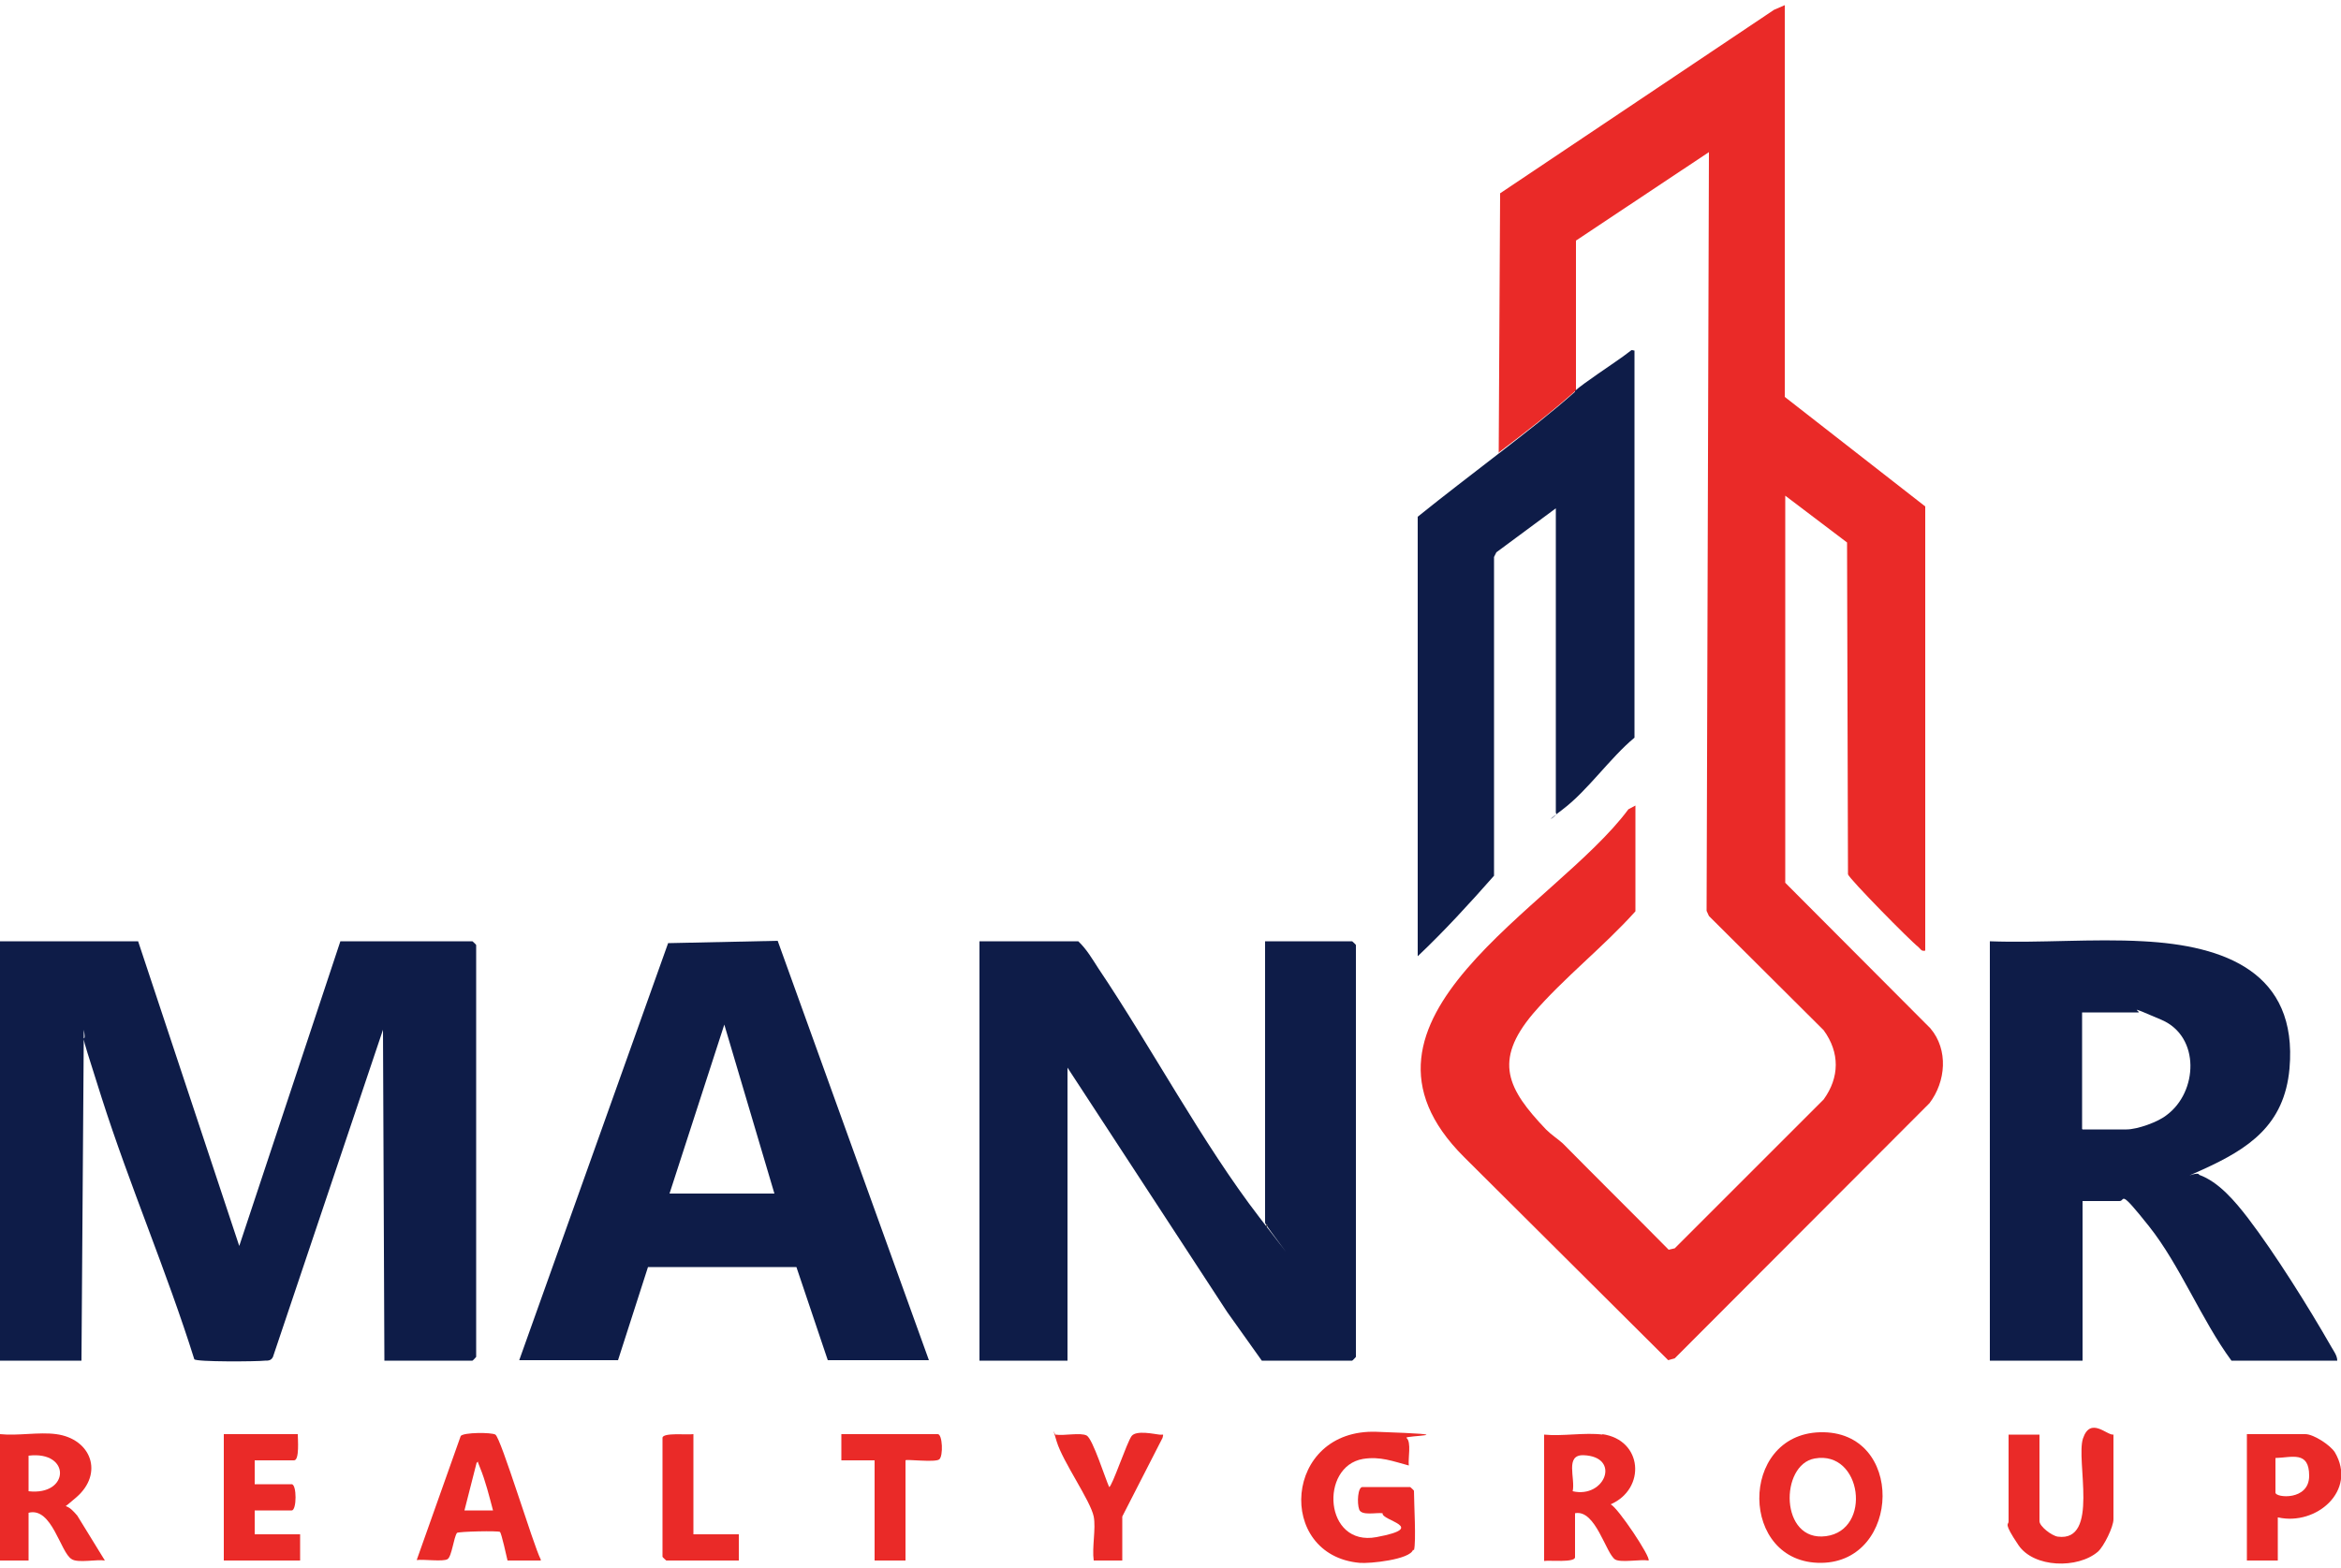
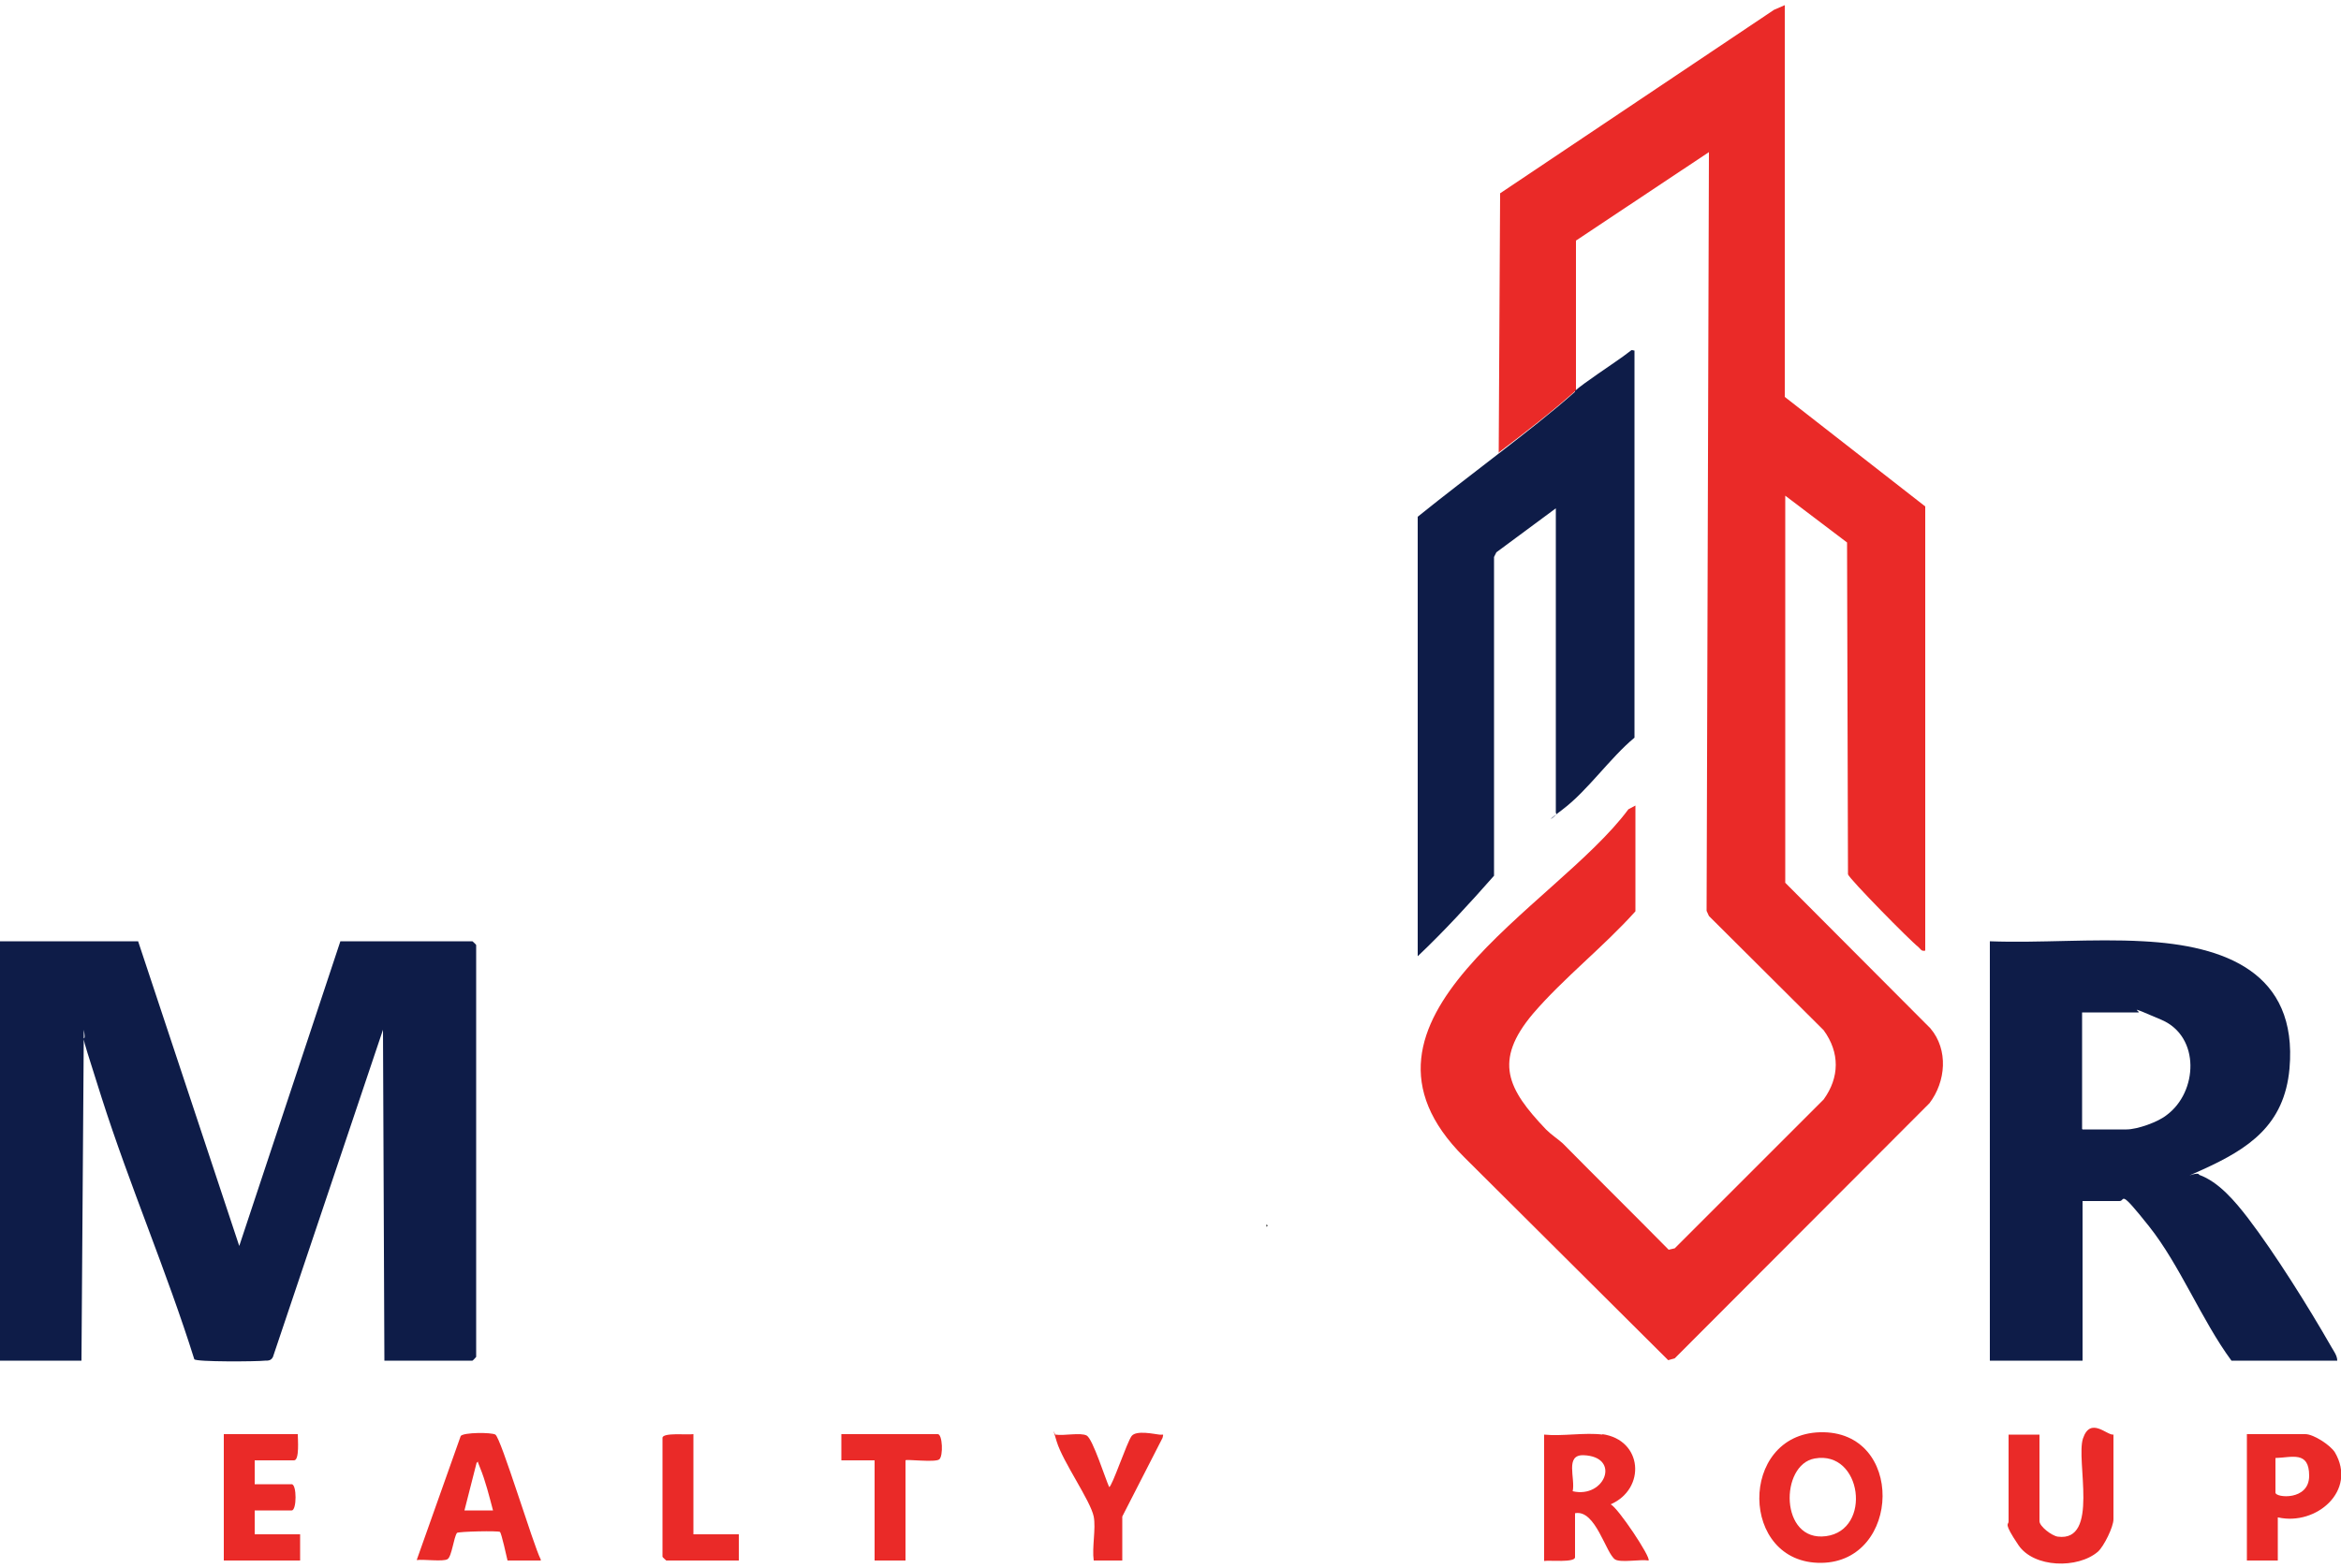
<svg xmlns="http://www.w3.org/2000/svg" id="Layer_1" version="1.1" viewBox="0 0 500 335">
  <defs>
    <style>
      .st0 {
        fill: #ea2a28;
      }

      .st1 {
        fill: #0e1c48;
      }
    </style>
  </defs>
  <path class="st0" d="M320.1,96.8l.3-55.5L378.9,2.1l2.3-1v83.7l30,23.4v94.9c-.9.2-1-.4-1.5-.8-1.7-1.3-14.7-14.5-15-15.5l-.2-70.9-13.2-10v82.7l31,31.1c3.9,4.6,3.3,11.4-.2,16l-54.4,54.5-1.4.4-43.6-43.4c-29.5-29.4,19.5-53.2,35.1-74.3l1.5-.8v22.6c-6.7,7.5-15.4,14.3-21.9,21.9-8.5,10.1-5.4,16.1,2.8,24.7,1.2,1.2,2.5,2,3.6,3,7.5,7.6,15.1,15.1,22.6,22.7l1.3-.3,31.8-31.8c3.4-4.7,3.5-10,0-14.8l-24.5-24.4-.5-1.1.5-162.1-28.4,18.9v32c-5.4,4.8-10.6,8.8-16.4,13.2Z" />
  <path class="st1" d="M29.5,201.1l21.6,65.1,21.6-65.1h28.2c0,0,.8.7.8.8v88c0,0-.7.8-.8.8h-18.8l-.3-70.7-23.5,69.9c-.4.8-1,.8-1.7.8-1.7.2-14.7.3-15.1-.3-5.9-18.8-13.8-37.1-19.8-55.9s-2.9-9.5-3.8-14.5l-.5,70.7H0v-89.6h29.5Z" />
-   <path class="st1" d="M270.2,261.1v-60h18.6c0,0,.8.7.8.8v88c0,0-.7.8-.8.8h-19.3l-7.4-10.4-34.1-52.2v62.6h-18.8v-89.6h21.1c1.8,1.7,3,3.8,4.3,5.8,11.3,16.8,22.3,37.5,34.4,53.2s.7,1,1.2,1.1ZM270.5,261.6v.5c.3-.2.3-.3,0-.5Z" />
  <path class="st1" d="M424.9,201.1c10.8.4,22.1-.6,32.8,0,17.4.9,33.1,6.6,31.3,27.2-1.1,12.1-8.7,17.1-18.6,21.6s-.9-.2-.7,1.1c4.2,1.5,7.7,5.7,10.4,9.2,5.8,7.6,13,19.1,17.8,27.5.5.9,1.3,1.9,1.3,3h-22.6c-6.4-8.7-11-20.4-17.6-28.7s-5-5.4-6.3-5.4h-7.9v34.1h-19.8v-89.6ZM444.8,241.3h9.4c2.3,0,6.8-1.6,8.6-3.1,6.6-4.9,7.2-16.7-1.1-20.3s-4.2-1.6-5-1.6h-12v24.9Z" />
-   <path class="st1" d="M110.9,290.6l31.8-89.1,23.4-.5,32.3,89.6h-21.6l-6.7-19.9h-31.7c0,0-6.4,19.9-6.4,19.9h-21.1ZM165.4,255l-10.7-36.1-11.7,36.1h22.4Z" />
  <path class="st1" d="M336.4,83.5c1.9-1.7,7.7-5.5,10.2-7.3s1.5-1.4,2.5-1.3v82.7c-5.2,4.3-10,11.3-15.3,15.3s-.6,1-1.5.8v-65.1l-12.7,9.4-.5,1v68.1c-5.2,5.9-10.6,11.8-16.3,17.2v-93.9c5.7-4.6,11.5-9,17.3-13.5s11-8.5,16.3-13.2Z" />
-   <path class="st0" d="M301.8,331.1c-.6,2.1-9.3,3-11.4,2.8-18-1.6-16.3-28.7,3.6-28s5.7.8,6.4,1.3c1.1.9.3,4.4.5,5.9-3.4-.9-6.1-2-9.8-1.4-9.3,1.6-8.3,18.8,2.9,16.7s1-3.5,1.3-5.1c-1.3-.2-4.5.6-5-.8s-.3-4.8.7-4.8h10.2c0,0,.8.7.8.8,0,2.7.5,10.9,0,12.7Z" />
  <path class="st0" d="M388.7,306c18.2-.5,17.4,27.7.3,27.9-17.5.2-17.7-27.4-.3-27.9ZM387.6,311.6c-7.5,1.3-7.5,17.9,2.4,16.6s7.7-18.4-2.4-16.6Z" />
  <path class="st0" d="M342.2,306.4c8.7,1.2,9.4,11.7,1.8,15,1.5.6,8.7,11.4,8.1,12-1.7-.3-5.8.5-7.1-.2-2-1.2-4.2-10.8-8.6-9.9v9.4c0,1.2-5.5.6-6.6.8v-27c3.9.4,8.7-.5,12.5,0ZM335.9,318.6c6.9,1.6,10.4-7.4,2.3-7.7-4-.1-1.7,4.9-2.3,7.7Z" />
-   <path class="st0" d="M12,306.4c7.5,1,10.2,8.4,4.3,13.5s-2.1.9-2.6,1.8c1.2.2,2,1.2,2.8,2.1l5.9,9.6c-1.7-.3-5.8.6-7.1-.3-2.4-1.4-4.2-11.2-9.2-9.9v10.2H0v-27c3.8.4,8.3-.5,12,0ZM6.1,318.6c8.8,1,9.1-8.7,0-7.6v7.6Z" />
  <path class="st0" d="M435.6,306.4v18.6c0,1.1,2.6,3.1,3.9,3.3,9,1.2,3.8-16.3,5.4-21s5.1-.6,6.5-.8v18.1c0,1.6-2,5.7-3.3,6.9-4.3,3.7-13.7,3.5-17-1.4s-2.1-4.3-2.1-5v-18.6h6.6Z" />
  <path class="st0" d="M115.5,333.4h-7.1c-.2-.9-1.3-5.8-1.6-6.1-.3-.3-8.9-.1-9.2.2-.7,1-1.1,5-2,5.6s-5.1,0-6.6.2l9.4-26.5c.6-.8,6.6-.8,7.4-.3,1.2.7,8.1,23.6,9.7,26.7ZM105.3,322.7c-.8-3-1.6-6.3-2.8-9.2s0-1.2-.7-1l-2.6,10.2h6.1Z" />
  <path class="st0" d="M63.6,306.4c0,1,.4,5.6-.8,5.6h-8.4v5.1h7.9c1.1,0,1.1,5.6,0,5.6h-7.9v5.1h9.7v5.6h-16.3v-27h15.8Z" />
  <path class="st0" d="M486.5,324.2v9.2h-6.6v-27h12.5c1.7,0,5.3,2.3,6.3,3.9,4.8,8.2-4,15.7-12.1,13.9ZM486,311.5v7.4c0,1.1,7.2,1.8,7.2-3.6s-3.7-3.9-7.2-3.8Z" />
  <path class="st0" d="M233.6,324c-.7-3.4-6.6-11.7-7.9-16s-.3-1-.2-1.5c1.6.3,5.3-.5,6.6.2s4,9.3,4.8,11c.6,0,3.8-9.6,4.8-10.9s4.9-.4,5.9-.3.9-.3.7.7l-8.6,16.8v9.4h-6.1c-.4-2.8.5-6.8,0-9.4Z" />
  <path class="st0" d="M193.4,312v21.4h-6.6v-21.4h-7.1v-5.6h20.6c1,0,1.2,4.7.3,5.4s-7.2-.1-7.2.2Z" />
  <path class="st0" d="M148.1,306.4v21.4h9.7v5.6h-15.5c0,0-.8-.7-.8-.8v-25.4c0-1.2,5.5-.6,6.6-.8Z" />
  <path d="M270.5,261.6c.3.2.3.3,0,.5v-.5Z" />
</svg>